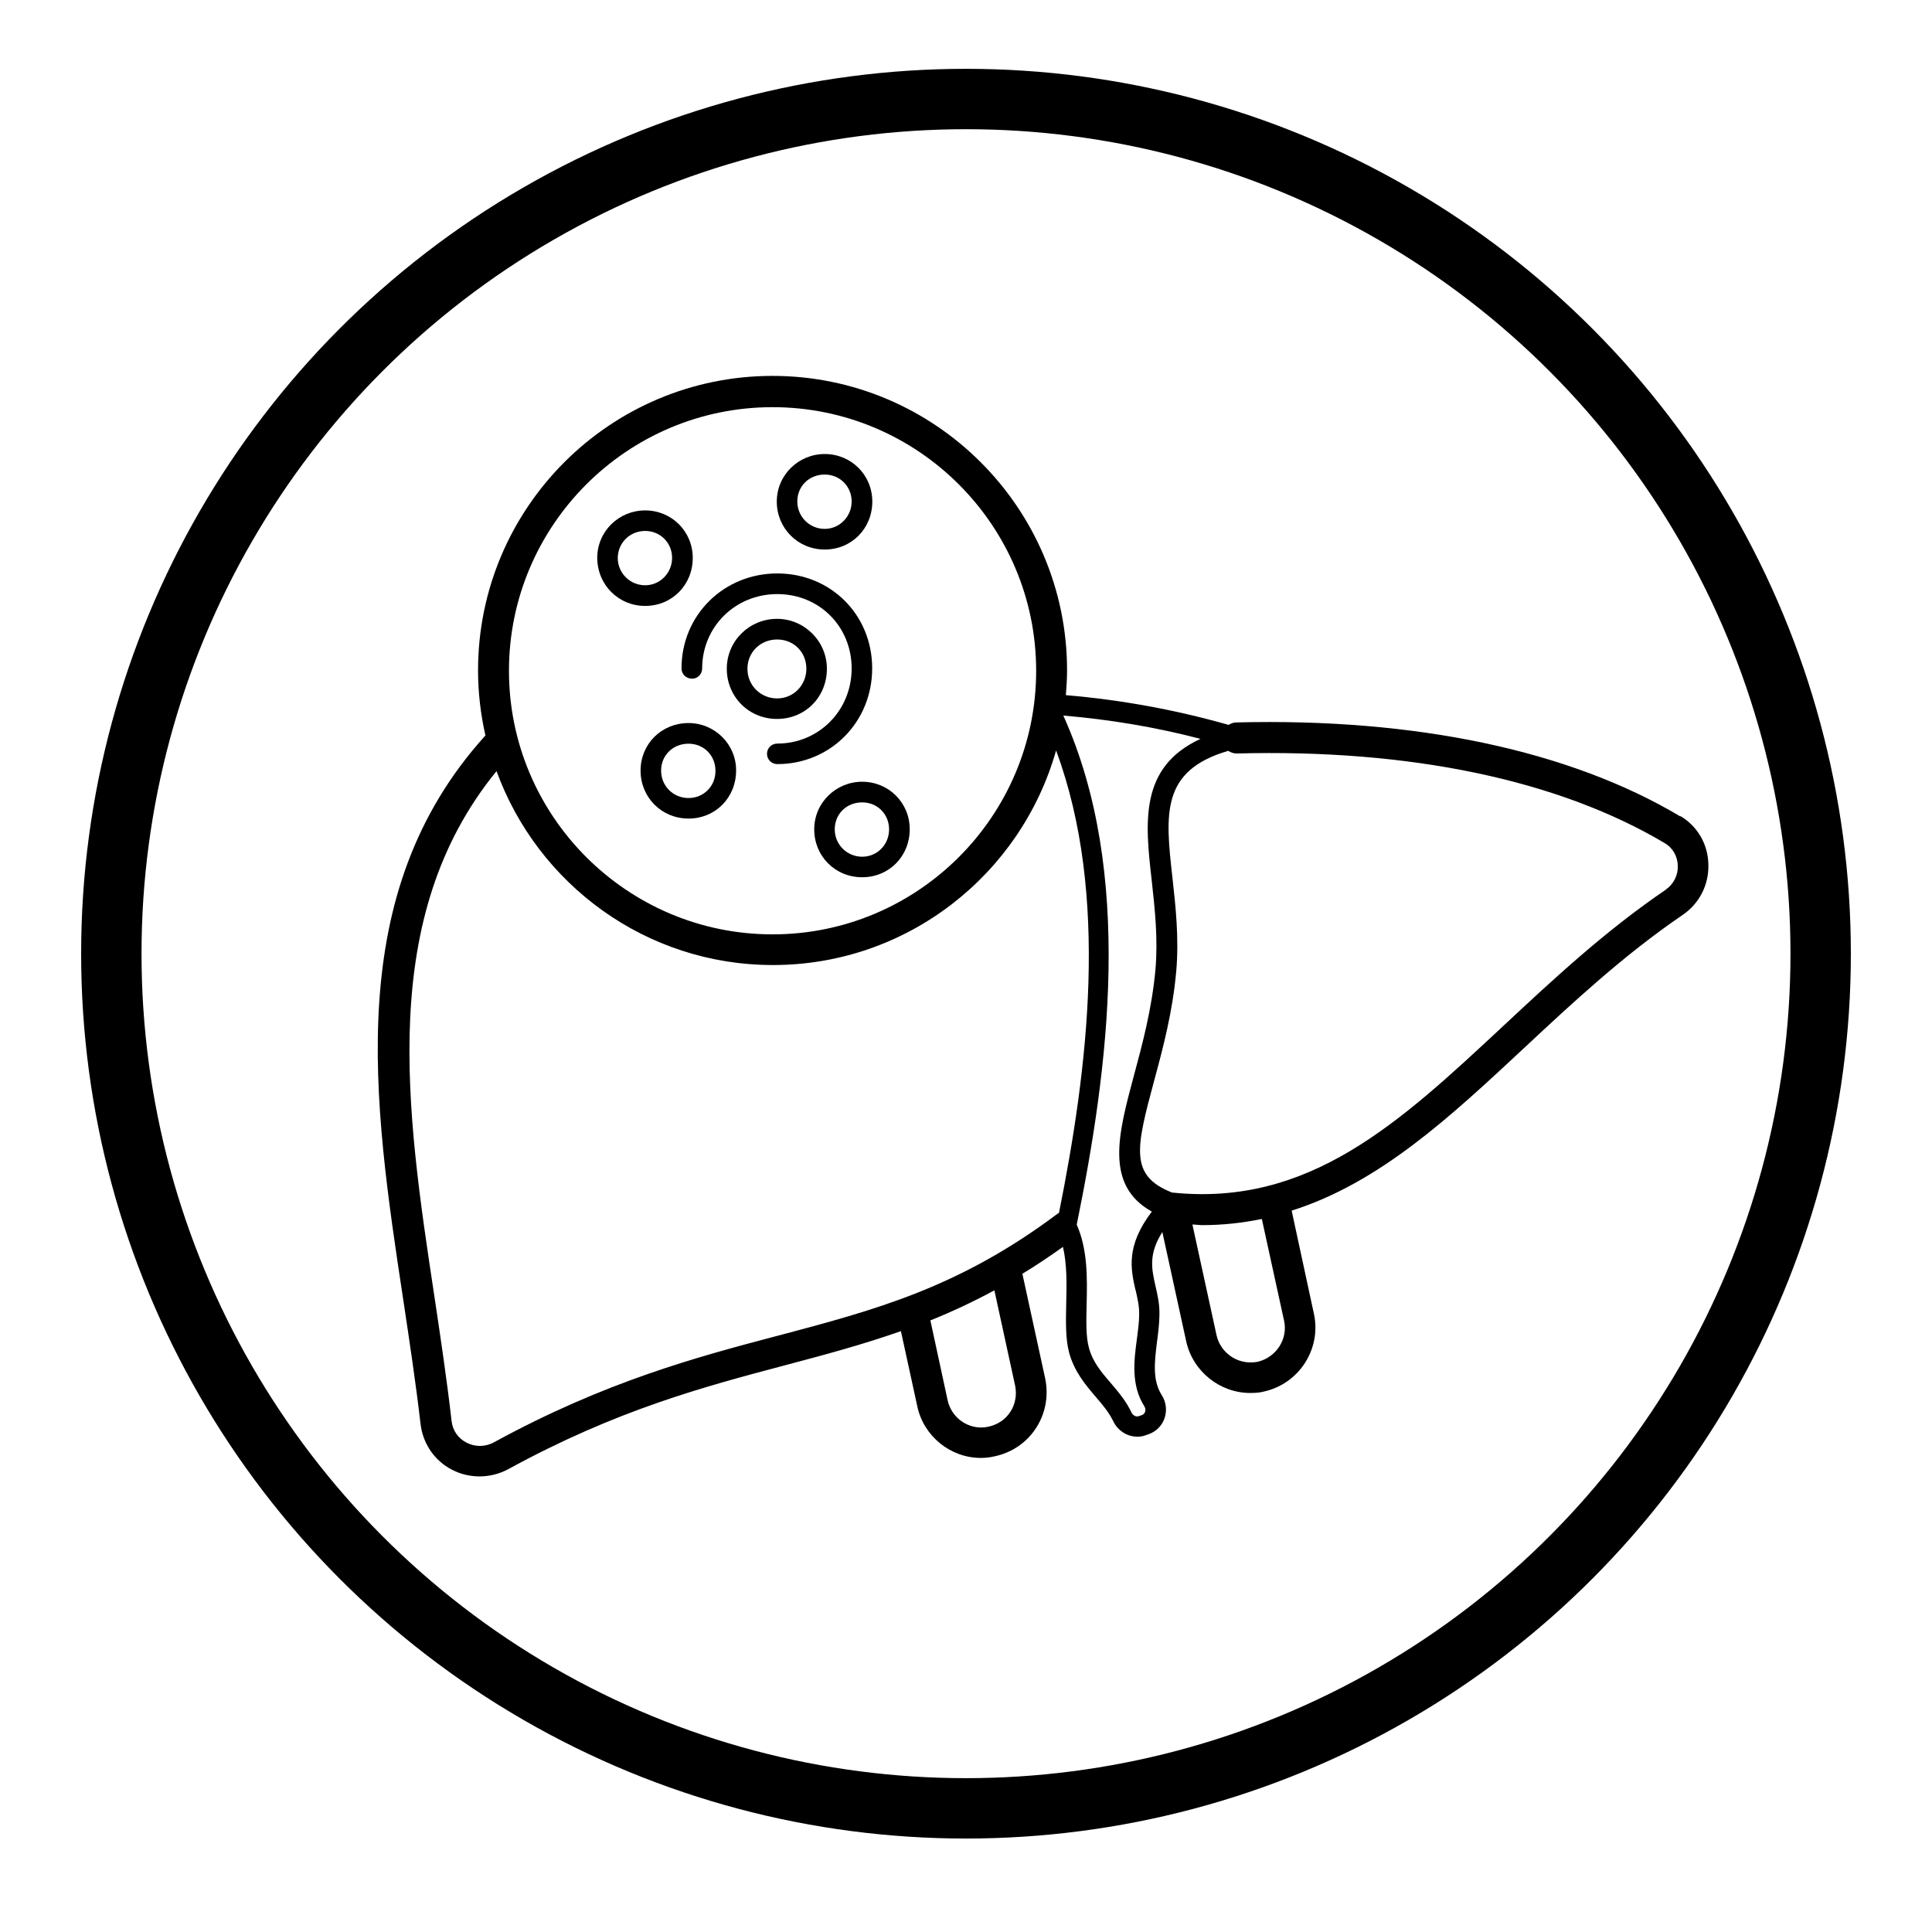
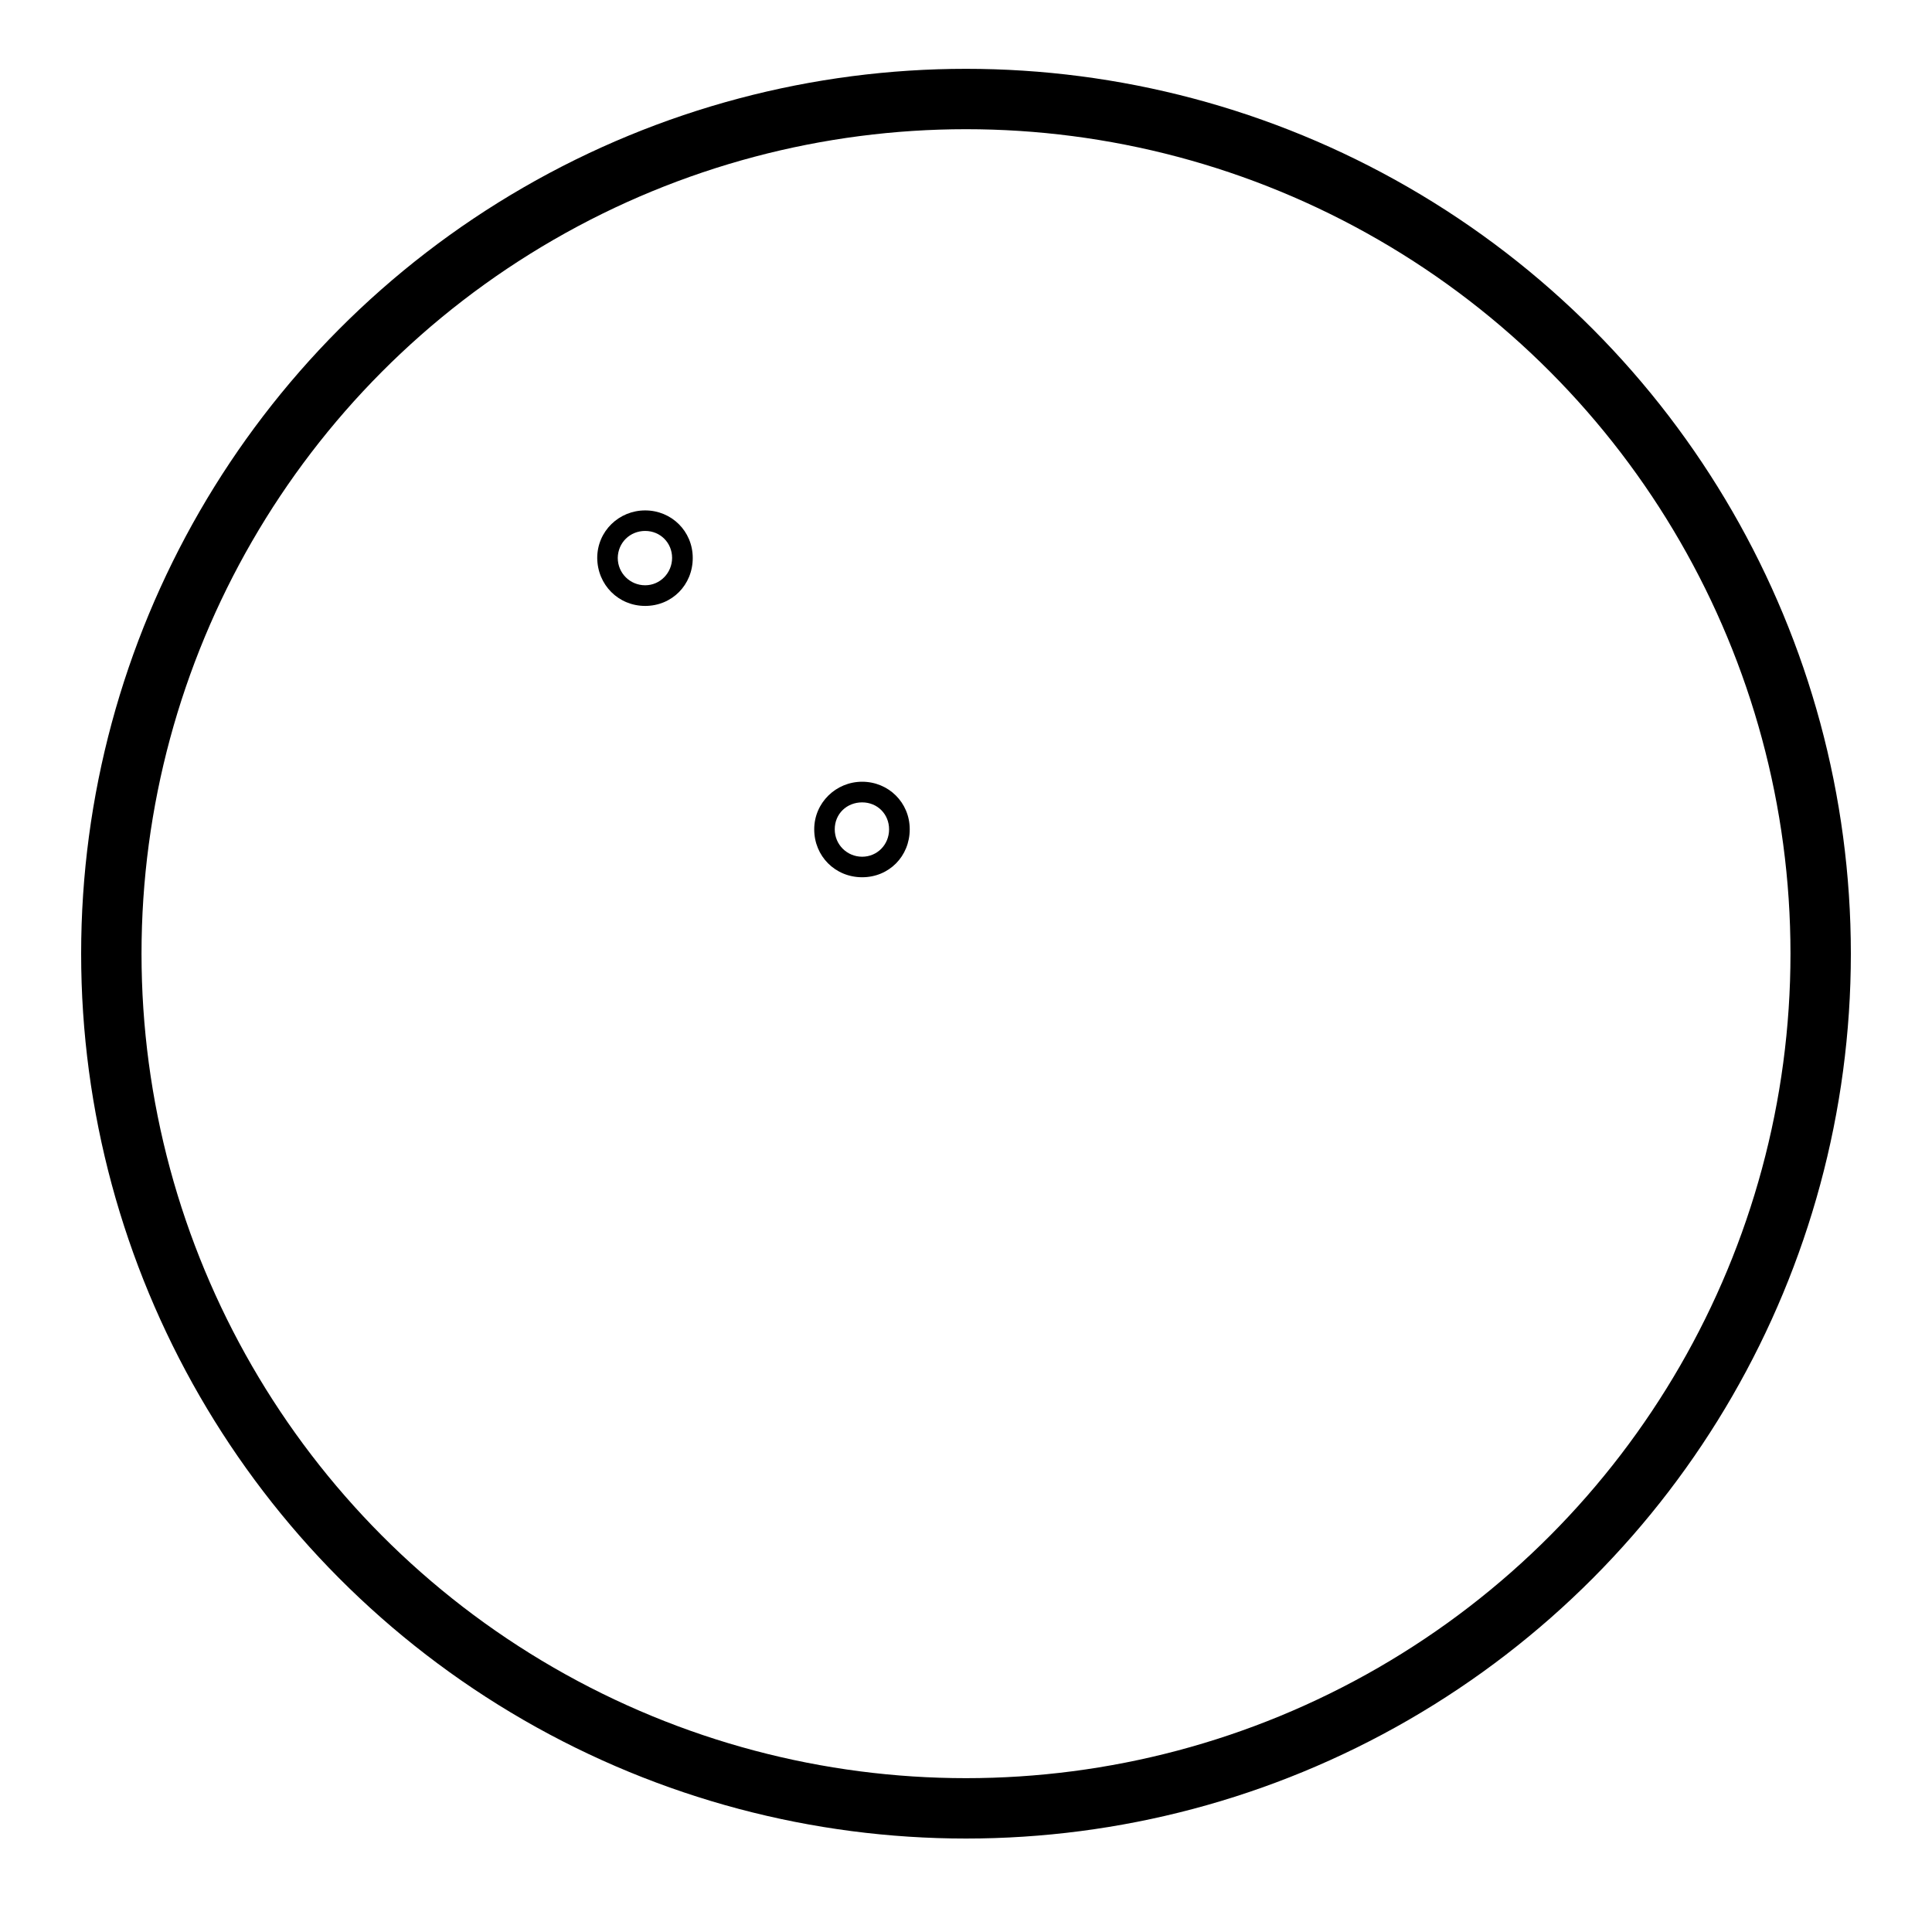
<svg xmlns="http://www.w3.org/2000/svg" viewBox="0 0 160 160">
  <defs>
    <style>
      .cls-1 {
        fill: none;
        stroke: #000;
        stroke-miterlimit: 10;
        stroke-width: 5px;
      }
    </style>
  </defs>
  <g data-name="Strength and Recovery" id="Strength_and_Recovery">
    <g>
-       <path d="M57.02,59.88c-2.23,0-3.97,1.72-3.97,3.94s1.74,3.97,3.97,3.97,3.94-1.74,3.94-3.97c.02-2.17-1.76-3.94-3.94-3.94ZM57.02,66.09c-1.26,0-2.27-.99-2.27-2.27s.99-2.23,2.27-2.23,2.23.99,2.23,2.23c.02,1.28-.97,2.27-2.23,2.27Z" />
      <path d="M67.43,68.68c0,2.23,1.74,3.97,3.97,3.97s3.94-1.74,3.94-3.97-1.77-3.94-3.94-3.94-3.97,1.74-3.97,3.94ZM73.63,68.68c0,1.28-.99,2.27-2.23,2.27s-2.27-.99-2.27-2.27.99-2.23,2.27-2.23,2.23.99,2.23,2.23Z" />
      <path d="M53.43,50.18c2.22,0,3.94-1.74,3.94-3.97s-1.77-3.94-3.94-3.94-3.97,1.72-3.97,3.94c.02,2.23,1.76,3.97,3.97,3.97ZM53.43,43.97c1.26,0,2.23.99,2.23,2.23s-.99,2.27-2.23,2.27-2.27-.99-2.27-2.27c.02-1.26,1.01-2.23,2.27-2.23Z" />
-       <path d="M68.3,45.51c2.22,0,3.94-1.74,3.94-3.97s-1.77-3.94-3.94-3.94-3.97,1.74-3.97,3.94,1.74,3.97,3.97,3.97ZM68.3,39.3c1.26,0,2.23.99,2.23,2.23s-.99,2.27-2.23,2.27-2.27-.99-2.27-2.27.99-2.23,2.27-2.23Z" />
-       <path d="M68.48,55.38c0-2.27-1.86-4.13-4.13-4.13s-4.16,1.81-4.16,4.13,1.82,4.16,4.16,4.16,4.13-1.82,4.13-4.16ZM61.9,55.38c0-1.36,1.07-2.42,2.46-2.42s2.42,1.06,2.42,2.42-1.06,2.46-2.42,2.46-2.46-1.07-2.46-2.46Z" />
-       <path d="M57.3,56.21c.48,0,.85-.38.85-.85,0-3.44,2.73-6.16,6.22-6.16s6.16,2.69,6.16,6.16-2.71,6.22-6.16,6.22c-.48,0-.85.38-.85.85s.38.85.85.85c4.4,0,7.86-3.48,7.86-7.93s-3.44-7.86-7.86-7.86-7.93,3.44-7.93,7.86c0,.48.38.85.85.85Z" />
-       <path d="M139.17,67.62c-9.17-5.47-21.93-8.17-36.8-7.79-.24,0-.44.1-.63.2-4.43-1.26-8.95-2.08-13.47-2.46.05-.68.1-1.35.1-2.05,0-13.44-10.93-24.39-24.39-24.39s-24.39,10.93-24.39,24.39c0,1.86.22,3.65.61,5.39-11.87,13.11-9.31,30.22-6.8,46.76.51,3.39,1.04,6.91,1.43,10.27.19,1.6,1.14,3.02,2.59,3.77.72.38,1.52.56,2.3.56s1.64-.2,2.37-.6c8.99-4.91,16.12-6.8,23.02-8.63,3.21-.85,6.34-1.69,9.5-2.8l1.36,6.24c.53,2.47,2.75,4.26,5.27,4.26.39,0,.77-.05,1.16-.14,1.42-.31,2.63-1.14,3.41-2.35.78-1.21,1.04-2.66.75-4.08l-1.89-8.68c1.11-.67,2.22-1.42,3.36-2.23.34,1.47.31,3.09.27,4.67-.03,1.5-.07,2.92.24,4.09.43,1.57,1.35,2.66,2.17,3.62.58.67,1.11,1.3,1.47,2.03.38.82,1.18,1.31,2,1.31.24,0,.48-.03.7-.12l.26-.09c.61-.22,1.09-.7,1.3-1.31.22-.65.14-1.35-.24-1.94-.78-1.24-.58-2.78-.38-4.42.1-.73.19-1.5.2-2.23.02-.9-.17-1.67-.34-2.42-.32-1.42-.56-2.61.58-4.42l1.98,9.07c.55,2.47,2.78,4.26,5.3,4.26.44,0,.82-.03,1.14-.12,2.92-.65,4.77-3.55,4.13-6.45l-1.84-8.53c7.28-2.3,13.15-7.78,19.25-13.47,4.06-3.79,8.25-7.69,13.13-11.02,1.38-.94,2.18-2.49,2.13-4.18-.03-1.67-.9-3.17-2.32-4.01ZM63.98,33.72c12.04,0,21.83,9.79,21.83,21.83s-9.79,21.83-21.83,21.83-21.83-9.79-21.83-21.83c0-12.04,9.79-21.83,21.83-21.83ZM84.07,114.76c.15.75.02,1.52-.39,2.15-.41.65-1.06,1.07-1.81,1.24-.22.05-.41.07-.61.07-1.33,0-2.49-.94-2.78-2.25l-1.43-6.62c1.74-.7,3.51-1.52,5.3-2.49l1.72,7.9ZM64.48,110.6c-6.72,1.77-14.34,3.8-23.58,8.85-.72.39-1.57.39-2.27.02-.7-.36-1.14-1.01-1.23-1.77-.39-3.43-.92-6.96-1.43-10.37-2.34-15.45-4.71-31.38,5.15-43.47,3.41,9.36,12.36,16.06,22.89,16.06,11.15,0,20.55-7.52,23.45-17.77,4.45,11.99,2.61,26.48.24,38.3-.07.03-.12.07-.19.12-8.15,6.09-15.04,7.91-23.02,10.03ZM94.05,106.85c.15.68.31,1.33.29,2.03,0,.65-.1,1.31-.19,2.03-.24,1.77-.49,3.79.61,5.54.1.15.12.32.07.48-.05.12-.14.22-.26.26l-.26.09c-.26.09-.49-.09-.6-.29-.44-.95-1.09-1.71-1.71-2.44-.77-.89-1.5-1.74-1.82-2.93-.26-.94-.22-2.23-.19-3.6.05-2.13.1-4.52-.82-6.6,2.63-12.89,4.76-29.14-1.11-42.16,3.8.32,7.62.95,11.36,1.93-5.08,2.34-4.59,6.91-4.04,11.72.26,2.37.53,4.81.31,7.38-.29,3.21-1.07,6.14-1.77,8.73-1.31,4.88-2.46,9.12,1.47,11.32-2.18,2.86-1.74,4.79-1.35,6.51ZM106.34,109.37c.34,1.53-.65,3.05-2.2,3.41-.15.03-.32.05-.58.05-1.35,0-2.52-.95-2.81-2.25l-2-9.17c.27,0,.56.05.82.05,1.72,0,3.36-.19,4.93-.51l1.84,8.42ZM137.94,73.69c-5.05,3.44-9.31,7.42-13.44,11.27-8.63,8.05-16.08,14.99-27.44,13.8-3.55-1.4-2.98-3.68-1.47-9.29.72-2.66,1.52-5.66,1.82-9.02.24-2.75-.05-5.39-.31-7.73-.6-5.32-.97-8.9,4.62-10.54.2.14.44.22.7.22,14.39-.38,26.65,2.2,35.44,7.42.67.39,1.07,1.09,1.09,1.89.02.8-.36,1.53-1.02,1.98Z" />
    </g>
  </g>
  <g data-name="Prevents Bloating" id="Prevents_Bloating">
    <circle r="70.78" cy="78.98" cx="80" class="cls-1" />
  </g>
</svg>